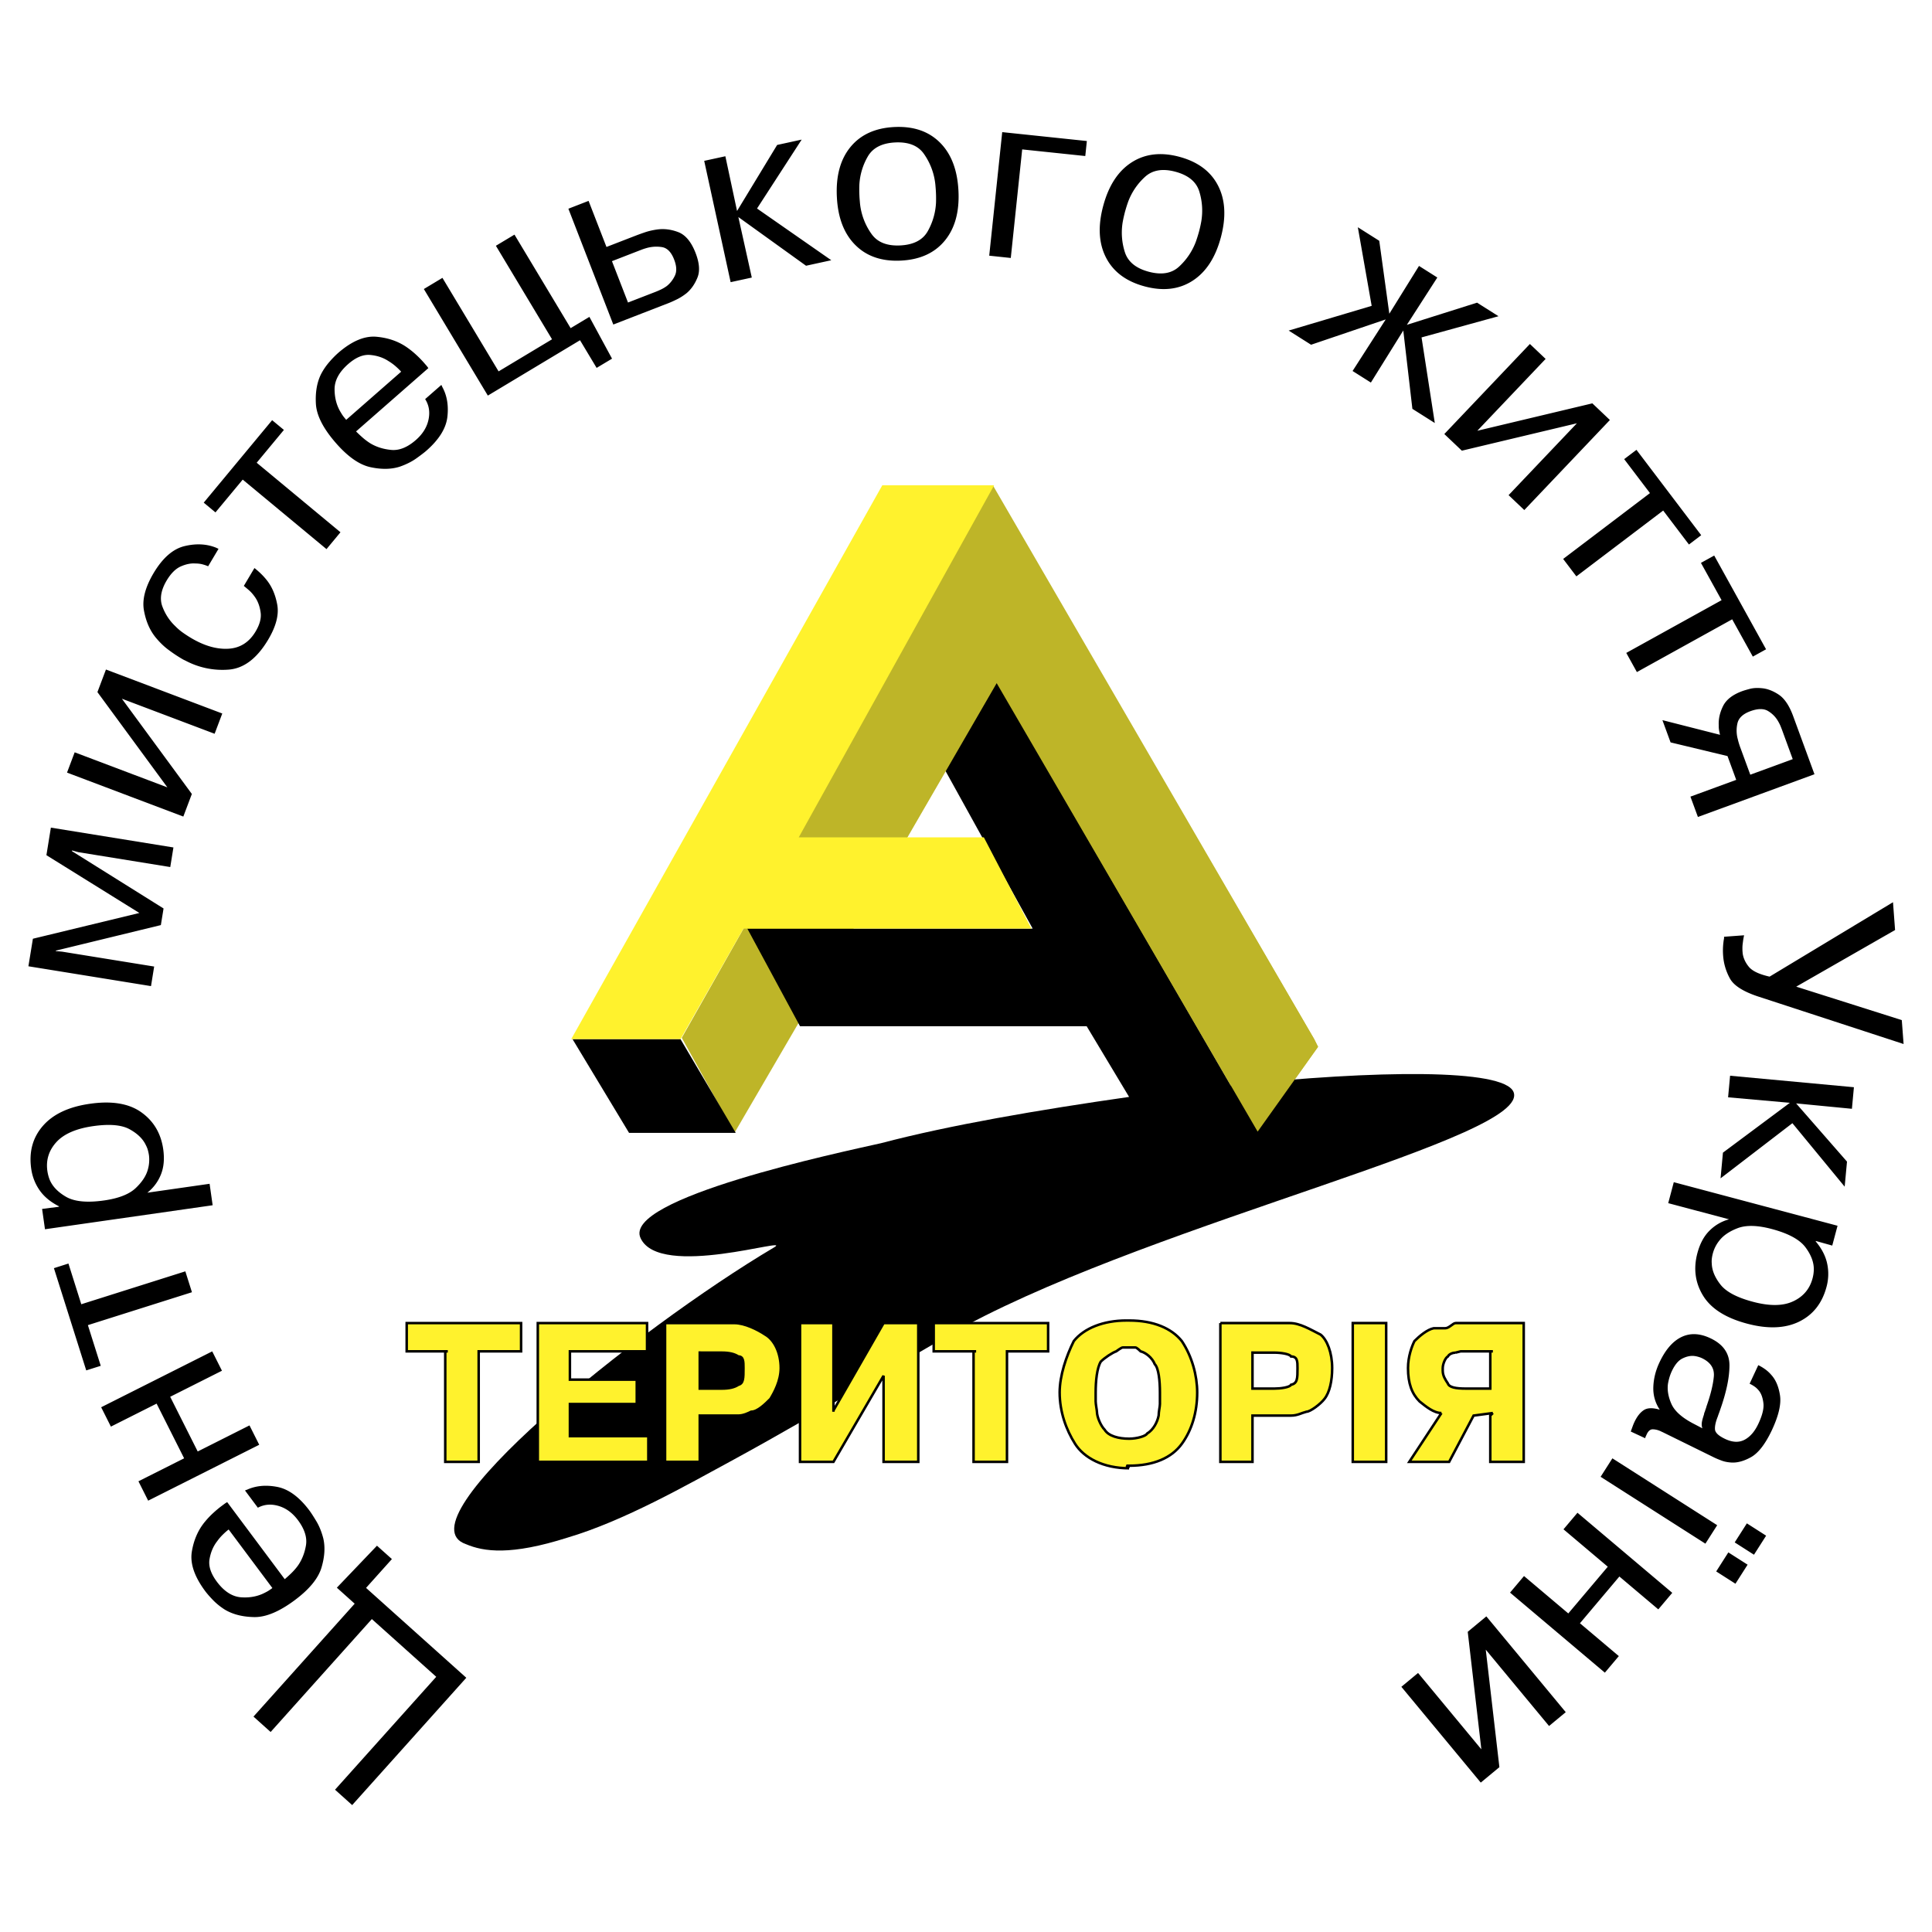
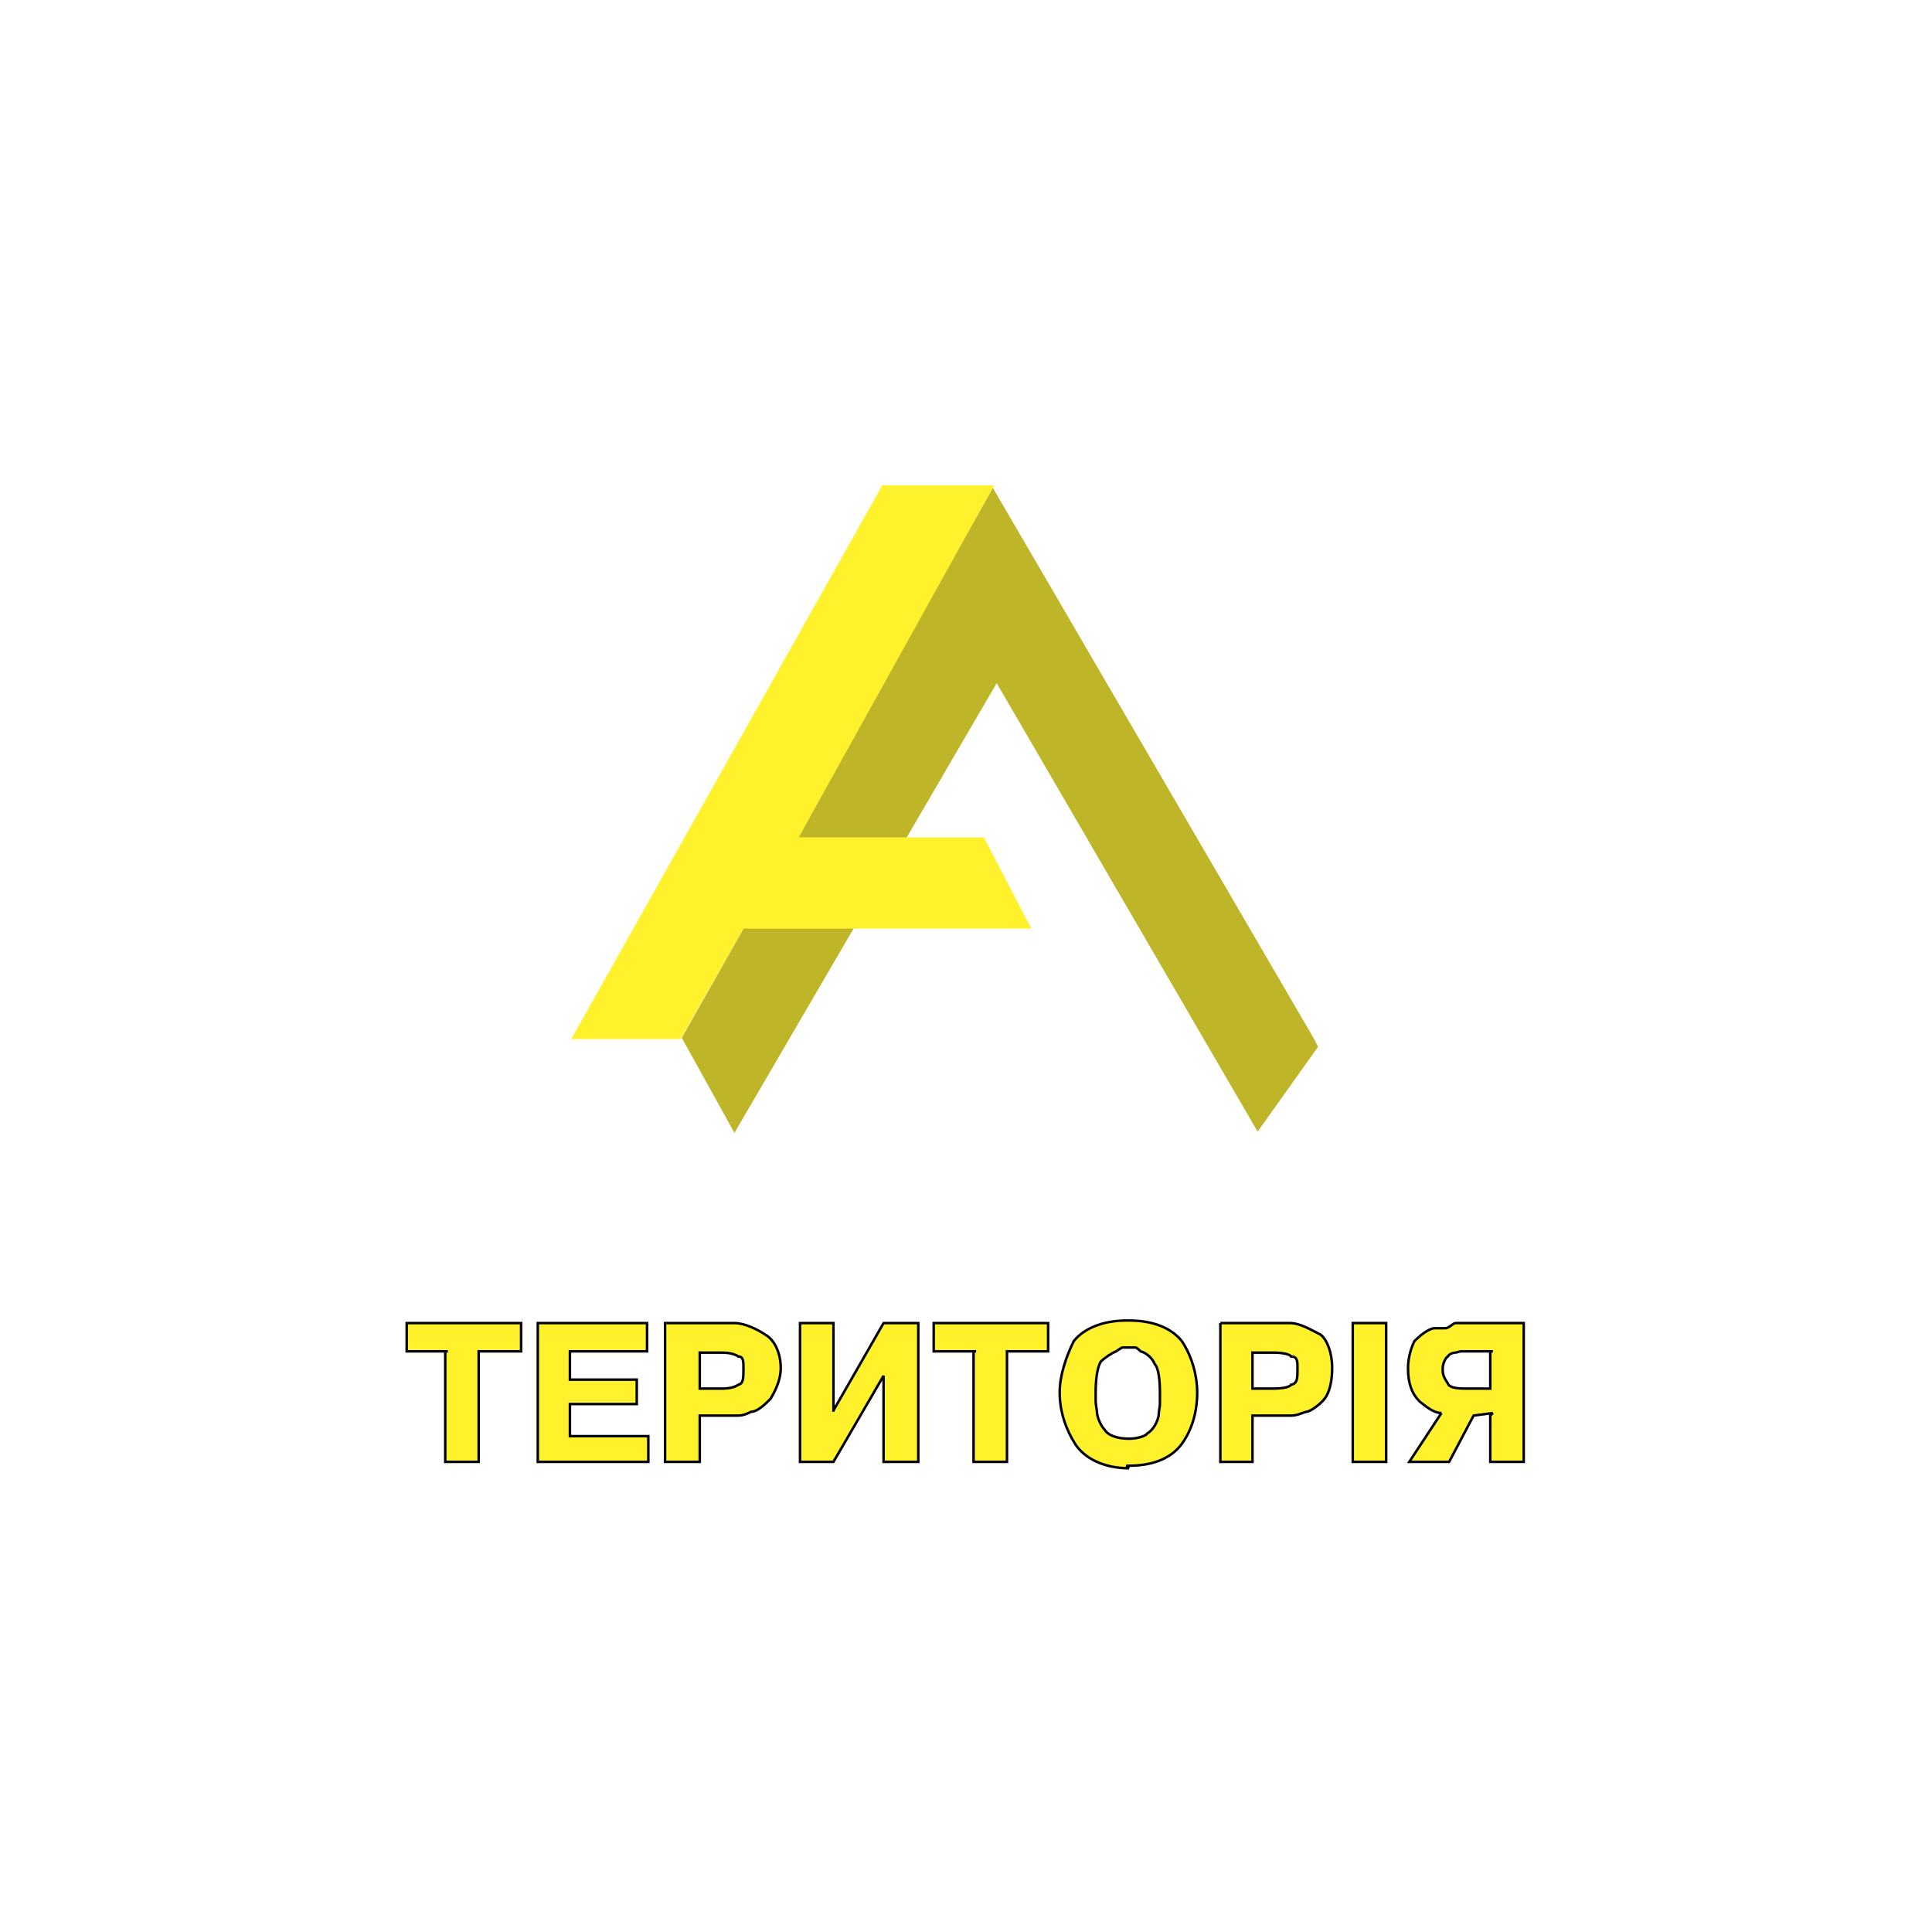
<svg xmlns="http://www.w3.org/2000/svg" width="2500" height="2500" viewBox="0 0 192.756 192.756">
  <path fill-rule="evenodd" clip-rule="evenodd" fill="#fff" d="M0 0h192.756v192.756H0V0z" />
  <path fill-rule="evenodd" clip-rule="evenodd" fill="#beb528" d="M125.475 112.902L99.439 68.159l-26.162 44.87-5.257-9.486 31.037-54.871 32.06 55 .385.769-6.027 8.461z" />
-   <path fill-rule="evenodd" clip-rule="evenodd" d="M73.405 113.029l-5.513-9.357H57.119l5.643 9.357h10.643z" />
-   <path d="M94.311 76.877l5.129-8.847 23.342 40.256c14.621-1.539 27.188-1.668 28.215.641 1.922 4.488-35.014 12.82-54.634 23.332-6.026 3.334-13.465 8.078-23.34 13.463-4.489 2.436-10.773 6.023-16.416 7.691-5.643 1.793-8.335 1.41-10.131.643-6.669-2.311 16.928-21.412 30.778-29.617 1.925-1.152-11.414 3.205-13.337-.896-1.924-3.975 20.006-8.59 23.981-9.486 6.797-1.795 15.774-3.334 24.752-4.617l-4.232-7.051H79.819l-5.259-9.743h28.471l-8.72-15.769z" fill-rule="evenodd" clip-rule="evenodd" />
-   <path fill-rule="evenodd" clip-rule="evenodd" fill="#beb528" d="M125.475 112.902L99.439 68.159 90.463 83.67l-11.029-.127 19.623-35.126 32.06 55.255.385.769-6.027 8.461z" />
  <path fill-rule="evenodd" clip-rule="evenodd" fill="#fff22d" d="M56.991 103.672h10.901l6.284-11.026h28.726l-4.744-9.103H79.691l19.493-35.126H88.027l-31.036 55.255zM44.678 134.824h-4.102v-2.82h11.413v2.82h-4.231v11.025h-3.335v-11.025h.255zm12.183 2.821h6.669v2.436h-6.669v3.205h7.823v2.564H53.656v-13.846h10.9v2.82H56.86v2.821h.001zm9.877-5.641h6.539c1.026 0 2.309.641 3.079 1.154.897.514 1.538 1.795 1.538 3.334 0 1.281-.641 2.436-1.026 3.076-.512.512-1.281 1.281-1.923 1.281-.255.129-.769.385-1.282.385H69.815v4.615h-3.461v-13.846h.384v.001zm3.076 2.82v3.717h2.181c.769 0 1.282-.127 1.667-.383.513-.129.513-.641.513-1.666 0-.643 0-1.156-.513-1.156-.385-.254-.898-.383-1.667-.383h-2.181v-.129zm13.34 5.897l5-8.717h3.463v13.846h-3.463v-8.59l-5 8.59h-3.335v-13.846h3.335v8.846-.129zm14.235-5.897h-4.233v-2.82h11.415v2.82h-4.105v11.025h-3.334v-11.025h.257zm15.261 11.666c-2.566 0-4.49-1.025-5.387-2.436s-1.541-3.205-1.541-5.127c0-1.668.645-3.592 1.412-5.129 1.025-1.281 2.949-2.051 5.258-2.051h.258c2.436 0 4.23.77 5.258 2.051 1.027 1.537 1.537 3.461 1.537 5.129 0 1.922-.51 3.717-1.537 5.127s-2.822 2.18-5.258 2.18h-.258l.258.256zm0-2.949c.77 0 1.668-.256 1.795-.512.641-.385 1.027-1.154 1.154-1.795 0-.385.127-.896.127-1.154v-1.152c0-1.154-.127-2.436-.512-2.82-.256-.643-.896-1.154-1.412-1.283 0 0-.383-.385-.512-.385h-1.282c-.131 0-.643.385-.643.385-.385.129-1.154.641-1.539 1.025-.385.643-.512 1.924-.512 3.078v.896c0 .255.127.896.127 1.025 0 .514.385 1.412.77 1.795.387.641 1.412.897 2.439.897zm9.106-11.537H128.68c1.025 0 2.053.641 3.078 1.154.643.514 1.152 1.795 1.152 3.334 0 1.281-.254 2.436-.768 3.076-.385.512-1.41 1.281-1.797 1.281-.512.129-.895.385-1.539.385H124.961v4.615h-3.205v-13.845zm3.205 2.82v3.717h2.182c.641 0 1.537-.127 1.664-.383.645-.129.645-.641.645-1.666 0-.643 0-1.156-.645-1.156-.127-.254-1.023-.383-1.664-.383h-2.182v-.129zm10.131-2.82h3.207v13.846h-3.334v-13.846h.127zm13.851 8.975l-1.924.256-2.438 4.615h-3.975l3.207-4.871c-.771 0-1.539-.641-2.182-1.154-.77-.77-1.154-1.795-1.154-3.332 0-1.156.385-2.182.643-2.693.512-.514 1.281-1.154 1.922-1.281h1.154c.385 0 .77-.514 1.027-.514h6.797v13.846h-3.336v-4.615l.259-.257zm0-6.155h-3.207l-.512.129c-.258 0-.643.129-.771.383-.256.129-.512.771-.512 1.156v.256c0 .512.256.896.512 1.281.129.385.771.512 1.797.512h2.436v-3.717h.257z" />
  <path d="M44.678 134.824h-4.102v-2.82h11.413v2.82h-4.231v11.025h-3.335v-11.025h.255zm12.183 2.821h6.669v2.436h-6.669v3.205h7.823v2.564H53.656v-13.846h10.9v2.82H56.86v2.821h.001zm9.877-5.641h6.156m.001 0h.383m-.001 0c1.026 0 2.309.641 3.079 1.154.897.514 1.538 1.795 1.538 3.334 0 1.281-.641 2.436-1.026 3.076-.512.512-1.281 1.281-1.923 1.281-.255.129-.769.385-1.282.385h-.898m-.001 0h-2.95v4.615h-3.461v-13.846h.385m3.076 2.821v3.717h2.181m.001 0c.769 0 1.282-.127 1.667-.383.513-.129.513-.641.513-1.666 0-.643 0-1.156-.513-1.156-.385-.254-.898-.383-1.667-.383m0 0h-2.181v-.129m13.339 5.897l5-8.717h3.463v13.846h-3.463v-8.59l-5 8.59h-3.335v-13.846h3.335v8.846-.129zm14.235-5.897h-4.233v-2.82h11.415v2.82h-4.105v11.025h-3.334v-11.025h.257zm15.261 11.666c-2.566 0-4.49-1.025-5.387-2.436s-1.541-3.205-1.541-5.127c0-1.668.645-3.592 1.412-5.129 1.025-1.281 2.949-2.051 5.258-2.051m.001.001h.258m-.001 0c2.436 0 4.23.77 5.258 2.051 1.027 1.537 1.537 3.461 1.537 5.129 0 1.922-.51 3.717-1.537 5.127s-2.822 2.18-5.258 2.18m0-.001h-.258l.258.256m0-2.949c.77 0 1.668-.256 1.795-.512.641-.385 1.027-1.154 1.154-1.795 0-.385.127-.896.127-1.154v-1.152c0-1.154-.127-2.436-.512-2.82-.256-.643-.896-1.154-1.412-1.283 0 0-.383-.385-.512-.385h-1.282c-.131 0-.643.385-.643.385-.385.129-1.154.641-1.539 1.025-.385.643-.512 1.924-.512 3.078v.896c0 .255.127.896.127 1.025 0 .514.385 1.412.77 1.795.387.641 1.412.897 2.439.897m9.106-11.537h6.154m0 0h.77m0 0c1.025 0 2.053.641 3.078 1.154.643.514 1.152 1.795 1.152 3.334 0 1.281-.254 2.436-.768 3.076-.385.512-1.41 1.281-1.797 1.281-.512.129-.895.385-1.539.385h-1.023m0 0h-2.822v4.615h-3.205v-13.846m3.205 2.821v3.717h2.182m0 0c.641 0 1.537-.127 1.664-.383.645-.129.645-.641.645-1.666 0-.643 0-1.156-.645-1.156-.127-.254-1.023-.383-1.664-.383m0 0h-2.182v-.129m10.131-2.82h3.207v13.846h-3.334v-13.846h.127zm13.851 8.975l-1.924.256-2.438 4.615h-3.975l3.207-4.871m.001 0c-.771 0-1.539-.641-2.182-1.154-.77-.77-1.154-1.795-1.154-3.332 0-1.156.385-2.182.643-2.693.512-.514 1.281-1.154 1.922-1.281h1.154c.385 0 .77-.514 1.027-.514m.001-.001h6.797v13.846h-3.336v-4.615l.258-.256m-.001-6.155h-2.951m0 0h-.256l-.512.129m.001 0c-.258 0-.643.129-.771.383-.256.129-.512.771-.512 1.156m-.001 0v.256m0 0c0 .512.256.896.512 1.281.129.385.771.512 1.797.512m0 0h2.436v-3.717h.258" fill="none" stroke="#000" stroke-width=".25" stroke-miterlimit="2.613" />
-   <path fill-rule="evenodd" clip-rule="evenodd" d="M37.099 161.535l-10.098 11.266-1.711-1.535L35.387 160l-1.779-1.596 4.003-4.189 1.49 1.334-2.579 2.875 10.001 8.967-11.386 12.703-1.711-1.535 10.097-11.264-6.424-5.76zM27.175 158.439c-.111.082-.224.16-.339.238a3.464 3.464 0 0 1-.383.215c-.71.377-1.508.533-2.397.471-.887-.066-1.692-.584-2.417-1.553-.607-.811-.851-1.561-.735-2.248.117-.688.367-1.283.757-1.785.178-.248.368-.471.573-.67.202-.199.396-.371.58-.508l4.361 5.84zm-1.448-8.013c.63-.338 1.318-.396 2.063-.178.748.219 1.39.689 1.933 1.414.67.898.936 1.744.8 2.533-.137.791-.417 1.48-.841 2.064-.203.268-.42.51-.649.73-.228.217-.437.406-.625.566l-5.741-7.688c-.096.055-.19.113-.291.189-.096.07-.195.146-.293.217-.27.203-.542.432-.82.688a8.32 8.32 0 0 0-.794.836c-.688.818-1.13 1.818-1.328 3-.196 1.182.252 2.502 1.343 3.965.193.256.454.555.782.893.331.338.714.65 1.156.932.796.479 1.776.729 2.938.75 1.164.021 2.519-.547 4.065-1.701 1.449-1.082 2.333-2.164 2.652-3.244.321-1.084.379-2.055.175-2.918-.176-.67-.413-1.25-.711-1.736-.295-.488-.518-.83-.664-1.025-1.019-1.363-2.096-2.152-3.231-2.367s-2.142-.115-3.024.293a.42.42 0 0 0-.174.072l1.279 1.715zM24.892 142.213l.971 1.932-11.08 5.576-.971-1.932 4.558-2.293-2.746-5.457-4.56 2.295-.971-1.932 11.08-5.576.972 1.932-5.166 2.599 2.746 5.457 5.167-2.601zM10.052 136.268l-1.448.457-3.224-10.2 1.449-.461 1.281 4.061 10.382-3.283.659 2.084-10.382 3.283 1.283 4.059zM10.395 119.768c-1.7.244-2.967.121-3.802-.361-.836-.482-1.389-1.07-1.658-1.76a4.031 4.031 0 0 1-.207-.808c-.156-1.09.14-2.051.887-2.879.749-.826 1.974-1.361 3.674-1.605 1.623-.232 2.834-.129 3.632.305.797.438 1.341.967 1.632 1.592.084.158.151.322.199.492.046.172.083.34.108.508.027.197.035.416.022.656a3.43 3.43 0 0 1-.124.752c-.17.645-.58 1.271-1.228 1.883-.649.609-1.694 1.019-3.135 1.225zm-5.907 2.875l16.728-2.395-.304-2.141-6.213.889a4.341 4.341 0 0 0 1.337-1.771c.305-.727.388-1.582.248-2.57-.226-1.578-.955-2.807-2.189-3.684-1.232-.877-2.941-1.16-5.127-.846-2.108.299-3.671 1.035-4.689 2.205-1.017 1.168-1.404 2.594-1.164 4.281.113.789.394 1.504.84 2.146.449.641 1.091 1.172 1.926 1.596l.006.045-1.687.217.288 2.028zM5.57 94.845l-.007.044.644.059 9.174 1.484-.315 1.953-12.232-1.979.448-2.748 10.623-2.57-9.274-5.766.445-2.749 12.227 1.978-.316 1.955-9.175-1.485-.624-.171-.011.068 9.141 5.721-.269 1.658L5.57 94.845zM9.72 69.052l.851-2.254 11.605 4.388-.763 2.022-9.252-3.496 6.98 9.502-.851 2.255-11.603-4.386.763-2.024 9.25 3.497-6.98-9.504zM24.326 58.458c.097.075.263.215.5.417.235.202.462.468.68.794.258.405.424.89.499 1.453.076.564-.093 1.19-.501 1.876-.645 1.085-1.554 1.66-2.722 1.726-1.168.066-2.409-.293-3.723-1.075-.236-.14-.493-.307-.771-.499a5.404 5.404 0 0 1-.797-.676c-.57-.537-1-1.189-1.29-1.959-.288-.77-.145-1.636.427-2.599.424-.709.896-1.179 1.413-1.406.52-.227 1-.324 1.444-.291.27-.001.515.03.737.09.222.062.404.125.544.189l1.034-1.739a.565.565 0 0 0-.114-.055.734.734 0 0 1-.114-.055c-.948-.386-1.999-.442-3.154-.165-1.154.276-2.184 1.171-3.088 2.686-.839 1.411-1.161 2.65-.971 3.718.191 1.07.572 1.962 1.143 2.677.423.517.866.948 1.332 1.287a14.147 14.147 0 0 0 1.348.896c.092.055.194.108.307.156a7.84 7.84 0 0 0 4.292.906c1.523-.104 2.847-1.1 3.972-2.988.787-1.322 1.089-2.482.91-3.483-.182-1.002-.539-1.833-1.075-2.492a6.821 6.821 0 0 0-.601-.653 9.115 9.115 0 0 0-.601-.521l-1.06 1.785zM21.497 51.122l-1.172-.973 6.826-8.228 1.174.973-2.715 3.273 8.359 6.938-1.394 1.681-8.36-6.936-2.718 3.272zM34.542 41.886c-.09-.104-.18-.21-.263-.317a3.387 3.387 0 0 1-.244-.367c-.431-.678-.649-1.461-.654-2.351s.449-1.732 1.359-2.529c.761-.667 1.49-.969 2.186-.909.695.062 1.308.266 1.837.615.258.157.498.332.711.518.216.188.397.367.55.538l-5.482 4.802zm7.875-2.067c.384.601.497 1.282.337 2.042-.159.76-.578 1.438-1.259 2.035-.842.737-1.662 1.068-2.46.993-.799-.075-1.508-.301-2.122-.678a6.228 6.228 0 0 1-.776-.59c-.236-.21-.44-.404-.613-.578l7.212-6.316a2.589 2.589 0 0 0-.209-.274c-.081-.093-.162-.184-.241-.276a10.443 10.443 0 0 0-.748-.764 8.554 8.554 0 0 0-.893-.726c-.871-.621-1.902-.984-3.093-1.089-1.193-.104-2.474.443-3.847 1.645a9.372 9.372 0 0 0-.829.85 6.356 6.356 0 0 0-.839 1.222c-.414.832-.587 1.827-.519 2.988.07 1.16.739 2.465 2.011 3.917 1.19 1.359 2.336 2.156 3.439 2.392 1.102.236 2.074.218 2.918-.052.655-.229 1.213-.51 1.676-.844.462-.332.786-.58.97-.743 1.281-1.12 1.982-2.254 2.106-3.403.127-1.147-.049-2.144-.525-2.99a.407.407 0 0 0-.086-.17l-1.61 1.409zM55.077 33.851l-5.602-9.33 1.854-1.112 5.603 9.33 1.872-1.124 2.259 4.168-1.538.922-1.656-2.76-9.197 5.523-6.384-10.632 1.854-1.114 5.603 9.331 5.332-3.202zM61.055 26.057l2.424-.94.044-.017.449-.174c.157-.061.318-.115.48-.162a3.583 3.583 0 0 1 1.586-.112c.525.083.932.496 1.218 1.236.255.655.28 1.197.074 1.621a2.899 2.899 0 0 1-.798 1.024c-.193.14-.389.257-.593.353-.201.094-.375.168-.517.225l-2.766 1.072-1.601-4.126zm-4.347-5.233l4.481 11.555 5.575-2.163c.185-.072.441-.188.768-.348.323-.159.649-.365.978-.626.457-.389.816-.906 1.076-1.55.261-.642.197-1.462-.191-2.461-.432-1.113-1.013-1.806-1.745-2.081-.731-.274-1.453-.355-2.166-.243-.42.064-.808.157-1.164.279-.355.122-.66.231-.917.333l-.022.007-2.873 1.113-1.785-4.598-2.015.783zM77.535 14.462l2.449-.534-4.454 6.875 7.407 5.16-2.517.55-6.753-4.858 1.34 6.037-2.111.46-2.637-12.104 2.111-.459 1.166 5.461 3.999-6.588zM85.745 19.54a12.635 12.635 0 0 1-.008-1.081 6.303 6.303 0 0 1 .837-2.834c.5-.875 1.412-1.345 2.73-1.413 1.333-.066 2.29.312 2.868 1.131a6.431 6.431 0 0 1 1.167 3.289 12.525 12.525 0 0 1 .046 1.607 6.427 6.427 0 0 1-.827 2.834c-.495.875-1.407 1.347-2.741 1.414-1.318.064-2.271-.313-2.857-1.134a6.343 6.343 0 0 1-1.177-3.285 9.645 9.645 0 0 1-.038-.528zm-2.25.112c.102 2.079.72 3.681 1.853 4.804 1.128 1.124 2.645 1.639 4.544 1.544 1.9-.095 3.354-.758 4.369-1.989s1.469-2.886 1.365-4.965c-.104-2.097-.723-3.707-1.854-4.83-1.131-1.123-2.647-1.637-4.545-1.543-1.901.095-3.356.757-4.371 1.989-1.013 1.232-1.466 2.894-1.361 4.99zM100.846 25.737l-2.151-.228 1.297-12.327 8.444.888-.157 1.497-6.295-.661-1.138 10.831zM112.24 21.129c.047-.162.096-.331.15-.507.055-.177.115-.351.178-.527a6.35 6.35 0 0 1 1.67-2.45c.746-.683 1.758-.854 3.031-.512 1.291.347 2.084 1.002 2.383 1.965.297.962.367 1.947.207 2.955a12.124 12.124 0 0 1-.234 1.058 14.26 14.26 0 0 1-.326 1.034 6.441 6.441 0 0 1-1.662 2.454c-.738.685-1.752.854-3.041.508-1.275-.343-2.066-.996-2.371-1.959a6.405 6.405 0 0 1-.219-2.96c.033-.182.068-.364.109-.543.041-.18.084-.352.125-.516zm-2.174-.582c-.541 2.019-.447 3.737.283 5.156.73 1.42 2.016 2.377 3.854 2.87 1.836.493 3.426.307 4.77-.555 1.344-.864 2.287-2.305 2.828-4.322.545-2.032.453-3.759-.277-5.178-.73-1.421-2.018-2.378-3.854-2.872-1.836-.494-3.428-.307-4.771.557-1.344.863-2.29 2.313-2.833 4.344zM138.254 31.869l-7.447 2.526-2.237-1.413 8.282-2.466-1.381-7.843 2.138 1.352 1.004 7.277 2.961-4.77 1.828 1.156-3.039 4.721 7.004-2.212 2.139 1.353-7.678 2.114 1.322 8.54-2.236-1.414-.908-7.815-3.233 5.194-1.826-1.154 3.307-5.146zM158.869 40.242l1.75 1.662-8.539 8.984-1.568-1.487 6.816-7.17-11.478 2.734-1.75-1.662 8.539-8.984 1.568 1.49-6.814 7.168 11.476-2.735zM162.045 45.808l1.225-.928 6.459 8.517-1.223.929-2.57-3.389-8.661 6.567-1.318-1.739 8.66-6.569-2.572-3.388zM169.703 56.159l1.324-.732 5.174 9.353-1.322.73-2.059-3.721-9.508 5.263-1.058-1.911 9.508-5.261-2.059-3.721zM178.861 75.739l-4.234 1.553-1.037-2.823c-.039-.115-.078-.23-.113-.35a5.803 5.803 0 0 1-.094-.356 3.233 3.233 0 0 1-.037-1.602c.123-.532.553-.936 1.289-1.205.748-.274 1.34-.278 1.771-.012a2.79 2.79 0 0 1 1.002 1.026c.086.147.162.295.225.443.061.148.119.294.172.438l1.056 2.888zm-6.507-.305l.869 2.373-4.568 1.674.746 2.029 11.629-4.263-2.127-5.802c-.385-1.048-.865-1.764-1.449-2.148-.58-.382-1.146-.594-1.701-.636-.457-.043-.857-.019-1.207.077-.35.095-.588.166-.717.214-.965.353-1.605.853-1.922 1.499-.318.646-.459 1.281-.428 1.905-.006.165.006.327.031.49.027.161.061.316.098.466l-5.748-1.464.814 2.221 5.68 1.365zM179.209 98.438l9.863-5.65-.207-2.774-12.312 7.424c-1.031-.23-1.721-.557-2.068-.977-.346-.42-.555-.874-.621-1.36l-.004-.07-.008-.091a3.547 3.547 0 0 1-.01-.3 3.474 3.474 0 0 1 .01-.323c.018-.172.041-.342.064-.514.027-.17.057-.334.092-.489l-2 .147a.899.899 0 0 1-.016.257 2.164 2.164 0 0 0-.039.256 6.606 6.606 0 0 0-.033 1.407c.059.781.283 1.529.676 2.246.391.715 1.359 1.324 2.904 1.824l14.422 4.711-.18-2.385-10.533-3.339zM184.275 115.895l-.232 2.498-5.215-6.332-7.168 5.503.238-2.564 6.678-4.973-6.164-.548.199-2.153 12.354 1.147-.199 2.152-5.567-.539 5.076 5.809zM176.771 122.619c1.658.441 2.779 1.049 3.357 1.82.58.775.857 1.531.836 2.273a3.936 3.936 0 0 1-.039.418c-.021.137-.049.27-.084.404-.283 1.066-.932 1.836-1.947 2.303-1.012.471-2.348.484-4.006.041-1.588-.422-2.66-.988-3.225-1.701-.562-.713-.855-1.414-.879-2.102a2.517 2.517 0 0 1 .01-.535c.023-.176.057-.346.102-.508a3.442 3.442 0 0 1 .644-1.258c.408-.527 1.029-.941 1.865-1.254.837-.305 1.96-.276 3.366.099zm6.561-.326l-16.338-4.346-.555 2.092 6.068 1.613a4.326 4.326 0 0 0-1.924 1.107c-.566.547-.977 1.305-1.234 2.268-.41 1.541-.221 2.957.57 4.246.793 1.291 2.254 2.219 4.389 2.787 2.059.547 3.785.482 5.18-.195 1.393-.678 2.309-1.836 2.746-3.482a4.89 4.89 0 0 0 .064-2.305c-.16-.766-.543-1.506-1.145-2.223l.01-.043 1.641.459.528-1.978zM168.906 142.012c-1.127-.596-1.846-1.246-2.156-1.959-.311-.711-.422-1.377-.336-1.998.041-.232.094-.455.156-.662.064-.207.137-.4.223-.582.303-.65.658-1.078 1.066-1.277.404-.199.787-.283 1.145-.25.145.016.283.043.418.082.135.037.25.078.348.123.891.416 1.295 1.031 1.219 1.85s-.32 1.809-.729 2.971a2.416 2.416 0 0 1-.074.244 2.84 2.84 0 0 0-.086.266.954.954 0 0 0-.095.31c-.127.381-.201.664-.219.85-.02.186.002.359.061.523l-.941-.491zm5.653-3.957l.041.018c.014.008.027.012.041.02.111.053.248.131.408.242.16.109.316.256.465.447.221.289.359.695.422 1.215.062.521-.104 1.199-.496 2.037-.355.766-.812 1.301-1.367 1.602-.557.301-1.201.279-1.938-.064-.666-.311-1.008-.633-1.031-.963-.023-.332.072-.764.285-1.291.031-.102.068-.207.109-.314.043-.109.08-.219.119-.338.627-1.771.936-3.258.932-4.463-.006-1.203-.645-2.102-1.922-2.697-1.055-.494-2.016-.527-2.881-.104s-1.598 1.275-2.193 2.553c-.371.793-.57 1.6-.6 2.422-.029.826.186 1.58.643 2.27-.699-.211-1.229-.197-1.594.041-.365.236-.684.645-.955 1.229a5.274 5.274 0 0 0-.16.396c-.055.15-.115.322-.186.51l1.438.67a.74.74 0 0 1 .057-.176c.025-.057.049-.105.068-.148.16-.379.371-.57.631-.566.262.004.523.066.787.189.041.02.082.039.123.061.043.018.086.037.127.057l5.129 2.523c.209.098.443.193.701.289.26.098.545.158.854.184.625.07 1.312-.102 2.062-.514s1.453-1.322 2.113-2.727c.668-1.436.936-2.59.797-3.467-.137-.879-.432-1.559-.883-2.043a3.44 3.44 0 0 0-.643-.578 4.405 4.405 0 0 0-.639-.375l-.864 1.853zM170.148 154.012l-10.455-6.672 1.176-1.842 10.455 6.672-1.176 1.842zm6.059-.797l-1.213 1.9-1.922-1.229 1.213-1.9 1.922 1.229zm-1.848 2.894l-1.213 1.9-1.92-1.227 1.211-1.9 1.922 1.227zM155.99 152.58l1.395-1.652 9.457 7.99-1.393 1.65-3.883-3.279-3.935 4.664 3.879 3.277-1.393 1.653-9.459-7.988 1.393-1.653 4.418 3.731 3.939-4.662-4.418-3.731zM149.594 176.311l-1.858 1.539-7.922-9.557 1.666-1.381 6.315 7.619-1.359-11.726 1.857-1.539 7.922 9.558-1.666 1.379-6.315-7.617 1.36 11.725z" />
</svg>